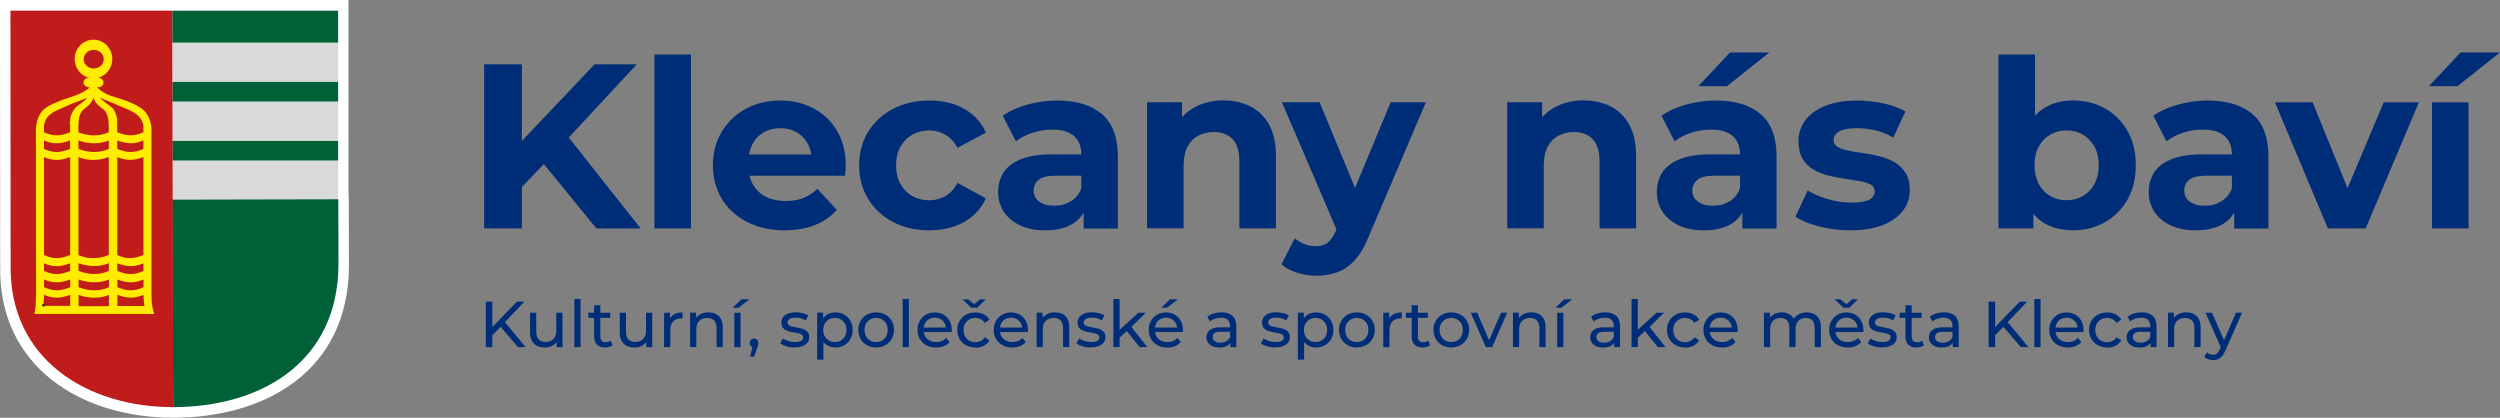
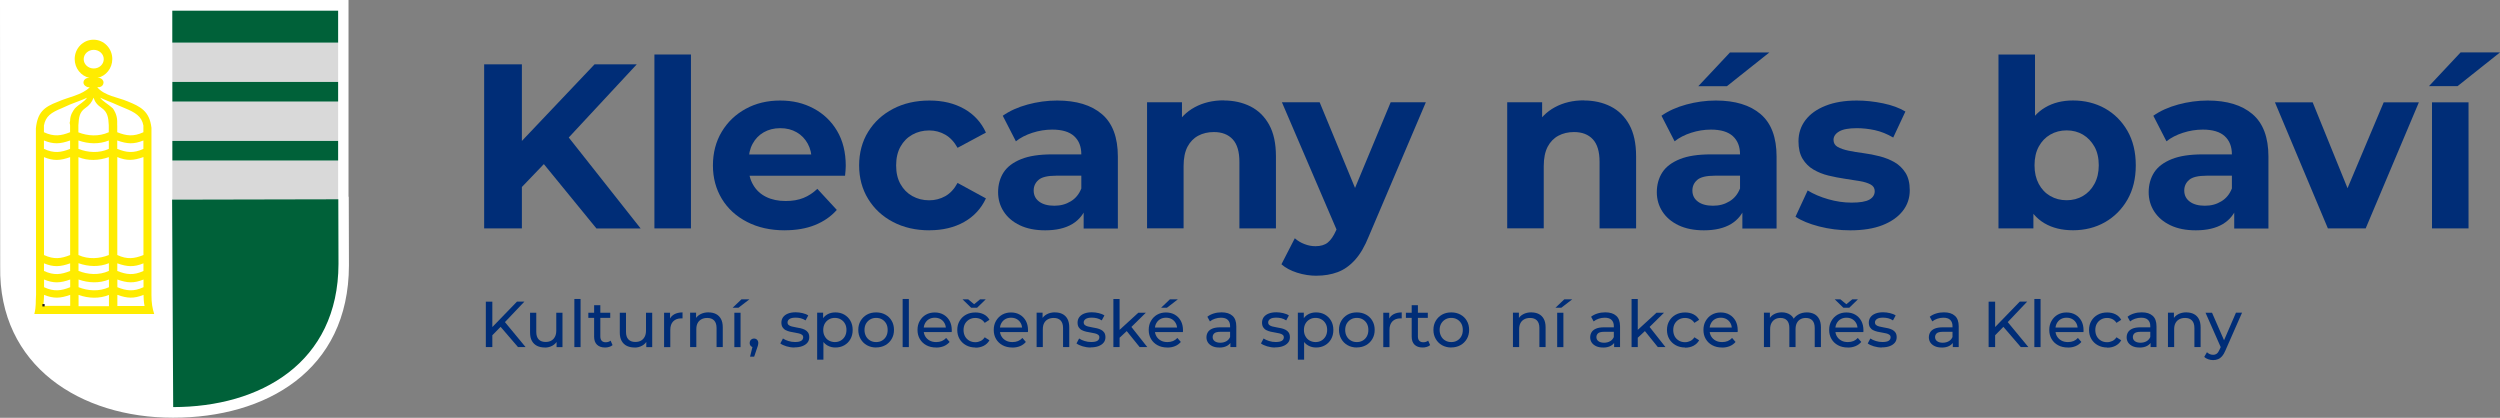
<svg xmlns="http://www.w3.org/2000/svg" id="obsah" viewBox="0 0 418.77 69.98">
  <rect x="0" y="0" width="418.77" height="69.98" fill="#808080" stroke="none" />
  <defs>
    <style>
      .cls-1, .cls-2, .cls-3, .cls-4, .cls-5, .cls-6, .cls-7 {
        stroke-width: 0px;
      }

      .cls-1, .cls-7 {
        fill: #006139;
      }

      .cls-2 {
        fill: #002d77;
      }

      .cls-3 {
        fill: #c01c1c;
      }

      .cls-3, .cls-5, .cls-7 {
        fill-rule: evenodd;
      }

      .cls-4 {
        fill: #fff;
      }

      .cls-5 {
        fill: #ffec00;
      }

      .cls-6 {
        fill: #d9d9d9;
      }

      .cls-8 {
        fill: none;
        stroke: #1d1d1b;
        stroke-miterlimit: 22.93;
        stroke-width: .22px;
      }
    </style>
  </defs>
  <g>
    <path class="cls-4" d="m58.42,32.96h-.04s0-27.91,0-27.91h0V0h-29.55S0,0,0,0c-.02,6.39.05,38.24.03,44.63-.29,16.7,13.49,25.35,28.97,25.34v-.02s0,.02,0,.02c15.47,0,29.41-7.82,29.45-25.5-.02-6.39-.01-5.13-.03-11.52Z" />
    <g>
      <rect class="cls-6" x="28.87" y="7.14" width="27.77" height="6.57" />
      <rect class="cls-6" x="28.87" y="17.01" width="27.77" height="6.57" />
      <rect class="cls-6" x="28.87" y="26.89" width="27.77" height="6.57" />
      <rect class="cls-1" x="28.86" y="1.79" width="27.78" height="5.35" />
      <rect class="cls-1" x="28.87" y="13.72" width="27.77" height="3.29" />
      <rect class="cls-1" x="28.87" y="23.6" width="27.77" height="3.29" />
      <path class="cls-7" d="m28.83,33.44l27.84-.06c.02,6.01.01,4.82.03,10.83-.04,16.62-13.14,23.98-27.69,23.98l-.18-34.75Z" />
-       <path class="cls-3" d="m28.86,1.79H1.75c-.02,6.02.05,36.57.03,42.58-.27,15.7,12.69,23.83,27.23,23.83l-.16-66.41Z" />
      <path class="cls-5" d="m15.67,16.36c.24.73.57,1.19,1.44,1.79.86.62,1.06,1.48,1.11,2.81v1.19c-1.67.77-3.54.63-5.09.02v-1.19c.07-1.4.23-2.2,1.1-2.83.79-.54,1.16-1.04,1.44-1.78m3.97,4.63v1.15c1.54.61,2.71.77,4.38,0v-1.13c-.28-1.54-1.38-2.2-3.15-2.92l-1.23-.52c-.91-.43-1.96-.79-2.87-1.22.48.65,1.36,1.09,2.13,1.79.17.22.73,1.08.73,2.16,0,.75,0,.09,0,.68Zm-7.9.01v1.14c-1.54.61-2.71.77-4.38,0v-1.13c.28-1.54,1.2-2.17,2.97-2.89l1.41-.63c.93-.38,1.92-.7,2.84-1.13-.48.71-1.26,1.02-2.02,1.77-.32.44-.82,1.09-.82,2.12-.17.81-.03.02,0,.74Zm0,2.52v1.41c-1.54.61-2.71.77-4.38,0v-1.41c1.61.66,2.71.59,4.38,0Zm7.9,0v1.41c1.54.61,2.71.77,4.38,0v-1.41c-1.61.66-2.71.59-4.38,0Zm-6.5,0v1.41c1.54.61,3.42.77,5.09,0v-1.41c-1.61.66-3.41.59-5.09,0Zm10.89,2.79v16.4c-1.54.61-2.71.77-4.38,0v-16.41c1.61.66,2.71.59,4.38,0Zm-5.8,0v16.4c-1.54.61-3.42.77-5.09,0v-16.4c1.61.66,3.42.59,5.09,0Zm-6.48,0v16.4c-1.54.61-2.71.77-4.38,0v-16.4c1.61.66,2.71.59,4.38,0Zm0,17.78v1.29c-1.54.61-2.71.77-4.38,0v-1.28c1.61.66,2.71.59,4.38,0Zm7.9,0v1.29c1.54.61,2.71.77,4.38,0v-1.28c-1.61.66-2.71.59-4.38,0Zm-6.5,0v1.28c1.54.61,3.42.77,5.09,0v-1.29c-1.61.66-3.42.59-5.09,0Zm-1.39,2.72v1.29c-1.54.61-2.71.77-4.38,0v-1.29c1.61.66,2.71.6,4.38,0Zm-4.53,4.42h4.53v-1.85c-1.67.59-2.77.66-4.38,0,0,0-.02,1.12-.15,1.85Zm12.43-4.42v1.29c1.54.61,2.71.77,4.38,0v-1.29c-1.61.66-2.71.59-4.38,0Zm-6.5,0v1.29c1.54.61,3.42.77,5.09,0v-1.29c-1.61.66-3.42.59-5.09,0Zm6.5,4.44h4.55c-.13-.63-.17-1.63-.17-1.87-1.61.66-2.71.59-4.38,0,0,.02,0,1.39,0,1.87Zm-1.41.03h-5.09c0-1.4,0-.51,0-1.89,1.67.59,3.48.66,5.09,0,0,0,0,1.89,0,1.89Zm-2.55-42.94c.93,0,1.68.7,1.68,1.56s-.75,1.56-1.68,1.56-1.68-.7-1.68-1.56.75-1.56,1.68-1.56ZM5.76,52.6h20.07c-.31-1-.46-1.8-.46-3.18v-28.01c-.33-2.82-1.85-3.56-4.02-4.44-1.54-.66-3.85-.91-5.06-2.36.14,0,.28-.01.41-.02h0,0c.37-.08.64-.39.64-.76s-.3-.7-.67-.78h-.33c1.41-.32,2.47-1.61,2.47-3.16,0-1.79-1.41-3.24-3.15-3.24s-3.15,1.45-3.15,3.24c0,1.55,1.06,2.84,2.47,3.16h-.16c-.46,0-.84.35-.84.78s.5.77.84.78c.07,0,.14,0,.21,0-1.23,1.3-3.7,1.68-5.38,2.45-2.28.87-3.36,1.75-3.64,4.44l.03,27.86c-.1,1.25.05,1.87-.29,3.24Z" />
      <rect class="cls-8" x="7.21" y="51.04" width=".16" height=".18" />
    </g>
  </g>
  <g>
    <path class="cls-2" d="m81.1,38.26V10.78h6.32v27.48h-6.32Zm5.69-6.28l-.35-7.34,13.15-13.86h7.07l-11.86,12.76-3.53,3.77-4.48,4.67Zm13.11,6.28l-9.78-11.97,4.16-4.51,13.03,16.49h-7.42Z" />
    <path class="cls-2" d="m109.62,38.26V9.13h6.12v29.13h-6.12Z" />
    <path class="cls-2" d="m131.47,38.58c-2.41,0-4.52-.47-6.34-1.41-1.82-.94-3.23-2.23-4.22-3.87-.99-1.64-1.49-3.5-1.49-5.59s.49-4,1.47-5.63c.98-1.64,2.32-2.92,4.02-3.85,1.7-.93,3.62-1.39,5.77-1.39s3.93.44,5.59,1.32c1.66.88,2.98,2.13,3.95,3.77.97,1.64,1.45,3.59,1.45,5.87,0,.24-.01.5-.04.8-.03.3-.05.58-.08.84h-17.16v-3.57h13.94l-2.36,1.06c0-1.1-.22-2.05-.67-2.87-.45-.81-1.06-1.45-1.85-1.9-.79-.46-1.7-.69-2.75-.69s-1.97.23-2.77.69c-.8.46-1.42,1.1-1.86,1.92-.45.82-.67,1.8-.67,2.92v.94c0,1.15.25,2.17.77,3.04.51.88,1.23,1.54,2.16,2,.93.46,2.02.69,3.28.69,1.13,0,2.11-.17,2.96-.51.85-.34,1.63-.85,2.34-1.53l3.26,3.53c-.97,1.1-2.19,1.94-3.65,2.53-1.47.59-3.15.88-5.06.88Z" />
    <path class="cls-2" d="m155.69,38.58c-2.28,0-4.31-.46-6.09-1.39-1.78-.93-3.17-2.22-4.18-3.87-1.01-1.65-1.51-3.52-1.51-5.61s.5-4,1.51-5.63c1.01-1.64,2.4-2.92,4.18-3.85,1.78-.93,3.81-1.39,6.09-1.39s4.16.47,5.81,1.39c1.65.93,2.87,2.26,3.65,3.98l-4.75,2.55c-.55-.99-1.24-1.73-2.06-2.2-.82-.47-1.72-.71-2.69-.71-1.05,0-1.99.24-2.83.71-.84.47-1.5,1.14-1.98,2-.48.86-.73,1.91-.73,3.14s.24,2.28.73,3.14c.48.86,1.14,1.53,1.98,2,.84.47,1.78.71,2.83.71.97,0,1.86-.23,2.69-.69.82-.46,1.51-1.2,2.06-2.22l4.75,2.59c-.79,1.7-2,3.02-3.65,3.95-1.65.93-3.59,1.39-5.81,1.39Z" />
    <path class="cls-2" d="m175.08,38.58c-1.65,0-3.06-.28-4.24-.84-1.18-.56-2.08-1.33-2.71-2.3-.63-.97-.94-2.05-.94-3.26s.31-2.36.92-3.3c.61-.94,1.59-1.68,2.93-2.22,1.33-.54,3.07-.8,5.22-.8h5.61v3.57h-4.95c-1.44,0-2.43.24-2.96.71-.54.47-.81,1.06-.81,1.77,0,.79.31,1.41.92,1.86.61.46,1.46.69,2.53.69s1.94-.24,2.75-.73c.81-.48,1.4-1.2,1.77-2.14l.94,2.83c-.45,1.36-1.26,2.39-2.43,3.1-1.18.71-2.7,1.06-4.55,1.06Zm6.44-.31v-4.12l-.39-.9v-7.38c0-1.31-.4-2.33-1.2-3.06-.8-.73-2.02-1.1-3.67-1.1-1.13,0-2.23.18-3.32.53-1.09.35-2.01.83-2.77,1.43l-2.2-4.28c1.15-.81,2.54-1.44,4.16-1.88,1.62-.44,3.27-.67,4.95-.67,3.22,0,5.72.76,7.5,2.28,1.78,1.52,2.67,3.89,2.67,7.11v12.05h-5.73Z" />
    <path class="cls-2" d="m204.97,16.83c1.67,0,3.17.33,4.5,1,1.32.67,2.36,1.69,3.12,3.06.76,1.37,1.14,3.13,1.14,5.28v12.09h-6.12v-11.15c0-1.7-.37-2.96-1.12-3.77-.75-.81-1.8-1.22-3.16-1.22-.97,0-1.84.2-2.61.61-.77.41-1.37,1.03-1.81,1.86-.43.84-.65,1.91-.65,3.22v10.44h-6.12v-21.12h5.85v5.85l-1.1-1.77c.76-1.41,1.85-2.5,3.26-3.26,1.41-.76,3.02-1.14,4.83-1.14Z" />
    <path class="cls-2" d="m220.54,46.19c-1.1,0-2.19-.17-3.26-.51-1.07-.34-1.95-.81-2.63-1.41l2.24-4.36c.47.42,1.01.75,1.63.98.61.24,1.22.35,1.83.35.86,0,1.55-.2,2.06-.61.51-.41.97-1.08,1.39-2.02l1.1-2.59.47-.67,7.58-18.22h5.89l-9.54,22.42c-.68,1.7-1.46,3.04-2.34,4-.88.97-1.85,1.65-2.91,2.04s-2.23.59-3.51.59Zm3.61-7.11l-9.42-21.95h6.32l7.3,17.67-4.2,4.28Z" />
    <path class="cls-2" d="m265.3,16.83c1.67,0,3.17.33,4.5,1,1.32.67,2.36,1.69,3.12,3.06.76,1.37,1.14,3.13,1.14,5.28v12.09h-6.12v-11.15c0-1.7-.37-2.96-1.12-3.77-.75-.81-1.8-1.22-3.16-1.22-.97,0-1.84.2-2.61.61-.77.41-1.37,1.03-1.81,1.86-.43.84-.65,1.91-.65,3.22v10.44h-6.12v-21.12h5.85v5.85l-1.1-1.77c.76-1.41,1.85-2.5,3.26-3.26,1.41-.76,3.02-1.14,4.83-1.14Z" />
    <path class="cls-2" d="m285.42,38.58c-1.65,0-3.06-.28-4.24-.84-1.18-.56-2.08-1.33-2.71-2.3-.63-.97-.94-2.05-.94-3.26s.31-2.36.92-3.3c.61-.94,1.59-1.68,2.93-2.22,1.33-.54,3.07-.8,5.22-.8h5.61v3.57h-4.95c-1.44,0-2.43.24-2.96.71-.54.47-.81,1.06-.81,1.77,0,.79.31,1.41.92,1.86.61.46,1.46.69,2.53.69s1.94-.24,2.75-.73c.81-.48,1.4-1.2,1.77-2.14l.94,2.83c-.45,1.36-1.26,2.39-2.43,3.1-1.18.71-2.7,1.06-4.55,1.06Zm6.44-.31v-4.12l-.39-.9v-7.38c0-1.31-.4-2.33-1.2-3.06-.8-.73-2.02-1.1-3.67-1.1-1.13,0-2.23.18-3.32.53-1.09.35-2.01.83-2.77,1.43l-2.2-4.28c1.15-.81,2.54-1.44,4.16-1.88,1.62-.44,3.27-.67,4.95-.67,3.22,0,5.72.76,7.5,2.28,1.78,1.52,2.67,3.89,2.67,7.11v12.05h-5.73Zm-7.38-23.83l5.3-5.65h6.6l-7.11,5.65h-4.79Z" />
    <path class="cls-2" d="m309.91,38.58c-1.81,0-3.54-.22-5.2-.65-1.66-.43-2.98-.97-3.95-1.63l2.04-4.4c.97.6,2.11,1.09,3.44,1.47,1.32.38,2.62.57,3.91.57,1.41,0,2.41-.17,3-.51.59-.34.88-.81.88-1.41,0-.5-.23-.87-.69-1.12-.46-.25-1.07-.44-1.83-.57-.76-.13-1.59-.26-2.49-.39-.9-.13-1.81-.31-2.73-.53-.92-.22-1.75-.56-2.51-1-.76-.44-1.37-1.05-1.83-1.81-.46-.76-.69-1.74-.69-2.94,0-1.33.39-2.51,1.16-3.53s1.89-1.83,3.36-2.41c1.47-.59,3.22-.88,5.26-.88,1.44,0,2.91.16,4.4.47,1.49.31,2.73.77,3.73,1.37l-2.04,4.36c-1.02-.6-2.05-1.01-3.08-1.24-1.03-.22-2.04-.33-3-.33-1.36,0-2.36.18-2.98.55-.63.37-.94.84-.94,1.41,0,.52.23.92.69,1.18.46.26,1.07.47,1.83.63.76.16,1.59.29,2.49.41.9.12,1.81.29,2.73.53.92.24,1.75.57,2.49,1,.75.43,1.35,1.02,1.83,1.77.47.75.71,1.72.71,2.92,0,1.31-.39,2.47-1.18,3.47-.79,1.01-1.92,1.8-3.4,2.38-1.48.58-3.28.86-5.4.86Z" />
    <path class="cls-2" d="m334.76,38.26V9.13h6.12v12.29l-.39,6.24.12,6.28v4.32h-5.85Zm12.48.31c-1.86,0-3.45-.39-4.79-1.18s-2.36-1.98-3.06-3.59c-.71-1.61-1.06-3.64-1.06-6.1s.37-4.53,1.12-6.12c.75-1.6,1.79-2.79,3.12-3.57,1.33-.79,2.89-1.18,4.67-1.18,1.99,0,3.78.45,5.36,1.33,1.58.89,2.84,2.15,3.77,3.77.93,1.62,1.39,3.55,1.39,5.77s-.47,4.11-1.39,5.73c-.93,1.62-2.19,2.89-3.77,3.79-1.58.9-3.37,1.35-5.36,1.35Zm-1.06-5.03c1.02,0,1.93-.24,2.73-.71.8-.47,1.44-1.14,1.92-2.02.48-.88.73-1.92.73-3.12s-.24-2.28-.73-3.14-1.13-1.53-1.92-2c-.8-.47-1.71-.71-2.73-.71s-1.94.24-2.75.71c-.81.47-1.45,1.14-1.92,2-.47.86-.71,1.91-.71,3.14s.24,2.24.71,3.12c.47.88,1.11,1.55,1.92,2.02.81.47,1.73.71,2.75.71Z" />
    <path class="cls-2" d="m367.81,38.58c-1.65,0-3.06-.28-4.24-.84-1.18-.56-2.08-1.33-2.71-2.3-.63-.97-.94-2.05-.94-3.26s.31-2.36.92-3.3c.61-.94,1.59-1.68,2.93-2.22,1.33-.54,3.07-.8,5.22-.8h5.61v3.57h-4.95c-1.44,0-2.43.24-2.96.71-.54.47-.81,1.06-.81,1.77,0,.79.31,1.41.92,1.86.61.46,1.46.69,2.53.69s1.94-.24,2.75-.73c.81-.48,1.4-1.2,1.77-2.14l.94,2.83c-.45,1.36-1.26,2.39-2.43,3.1-1.18.71-2.7,1.06-4.55,1.06Zm6.44-.31v-4.12l-.39-.9v-7.38c0-1.31-.4-2.33-1.2-3.06-.8-.73-2.02-1.1-3.67-1.1-1.13,0-2.23.18-3.32.53-1.09.35-2.01.83-2.77,1.43l-2.2-4.28c1.15-.81,2.54-1.44,4.16-1.88,1.62-.44,3.27-.67,4.95-.67,3.22,0,5.72.76,7.5,2.28,1.78,1.52,2.67,3.89,2.67,7.11v12.05h-5.73Z" />
    <path class="cls-2" d="m389.94,38.26l-8.87-21.12h6.32l7.38,18.18h-3.14l7.66-18.18h5.89l-8.91,21.12h-6.32Z" />
    <path class="cls-2" d="m406.87,14.43l5.3-5.65h6.6l-7.11,5.65h-4.79Zm.51,23.83v-21.12h6.12v21.12h-6.12Z" />
  </g>
  <g>
    <path class="cls-2" d="m81.38,58.14v-7.61h1.09v7.61h-1.09Zm.96-1.84l-.05-1.33,4.31-4.45h1.24l-3.34,3.52-.61.67-1.55,1.58Zm4.43,1.84l-3.12-3.63.73-.8,3.66,4.43h-1.27Z" />
    <path class="cls-2" d="m91.27,58.21c-.49,0-.93-.09-1.3-.27-.37-.18-.66-.46-.87-.83-.21-.37-.31-.84-.31-1.41v-3.31h1.04v3.2c0,.57.14.99.41,1.27.27.28.65.42,1.15.42.36,0,.68-.07.95-.22.27-.15.47-.37.62-.65.15-.29.22-.63.22-1.04v-2.98h1.04v5.76h-.99v-1.55l.16.41c-.19.38-.47.68-.85.89-.38.21-.8.32-1.27.32Z" />
    <path class="cls-2" d="m96.21,58.14v-8.06h1.04v8.06h-1.04Z" />
    <path class="cls-2" d="m98.55,53.24v-.86h3.67v.86h-3.67Zm2.8,4.97c-.58,0-1.03-.16-1.35-.47s-.48-.76-.48-1.34v-5.28h1.04v5.24c0,.31.08.55.23.72.16.17.38.25.67.25.33,0,.6-.09.82-.27l.33.75c-.16.14-.35.24-.57.3-.22.07-.45.1-.69.1Z" />
    <path class="cls-2" d="m106.3,58.21c-.49,0-.93-.09-1.3-.27-.37-.18-.66-.46-.87-.83-.21-.37-.31-.84-.31-1.41v-3.31h1.04v3.2c0,.57.14.99.41,1.27.27.28.65.42,1.15.42.36,0,.68-.07.95-.22.27-.15.47-.37.62-.65.15-.29.22-.63.22-1.04v-2.98h1.04v5.76h-.99v-1.55l.16.41c-.19.38-.47.68-.85.89-.38.21-.8.32-1.27.32Z" />
    <path class="cls-2" d="m111.24,58.14v-5.76h1v1.57l-.1-.39c.16-.4.43-.7.8-.91.38-.21.84-.32,1.39-.32v1.01s-.08-.01-.12-.01h-.11c-.56,0-1,.17-1.33.5s-.49.82-.49,1.45v2.87h-1.04Z" />
    <path class="cls-2" d="m118.69,52.33c.47,0,.89.09,1.24.27.36.18.64.46.84.83.2.37.3.84.3,1.4v3.31h-1.04v-3.2c0-.56-.14-.98-.41-1.26-.27-.28-.65-.42-1.15-.42-.37,0-.69.07-.97.22-.28.15-.49.36-.64.64-.15.28-.22.63-.22,1.05v2.97h-1.04v-5.76h1v1.55l-.16-.41c.19-.38.48-.67.87-.88s.85-.32,1.37-.32Z" />
    <path class="cls-2" d="m122.72,51.55l1.48-1.41h1.33l-1.83,1.41h-.98Zm.29,6.6v-5.76h1.04v5.76h-1.04Z" />
    <path class="cls-2" d="m125.64,59.75l.54-2.2.14.63c-.21,0-.39-.07-.53-.2-.14-.13-.21-.31-.21-.53s.07-.39.21-.53c.14-.14.31-.21.52-.21s.38.07.51.21c.13.14.2.32.2.53,0,.07,0,.14-.02.21s-.03.15-.05.24-.06.2-.11.33l-.51,1.51h-.68Z" />
    <path class="cls-2" d="m133.09,58.21c-.48,0-.93-.07-1.36-.2s-.77-.29-1.02-.48l.44-.83c.25.17.55.31.91.42.36.12.73.17,1.11.17.49,0,.83-.07,1.05-.21.21-.14.32-.33.32-.58,0-.18-.06-.32-.2-.42-.13-.1-.3-.18-.52-.23-.21-.05-.45-.1-.71-.14s-.52-.09-.78-.15c-.26-.06-.5-.15-.72-.26-.22-.11-.39-.27-.52-.47s-.2-.47-.2-.8.1-.65.29-.91c.2-.26.47-.46.83-.6.36-.14.78-.21,1.28-.21.38,0,.76.05,1.15.14.39.09.7.22.95.39l-.45.83c-.26-.17-.53-.29-.81-.36-.28-.07-.57-.1-.85-.1-.46,0-.8.07-1.02.22s-.34.34-.34.57c0,.2.07.35.2.45.13.11.31.19.52.24.21.06.45.11.71.15s.52.09.78.15.5.15.71.26c.21.11.39.26.52.46s.2.46.2.78c0,.35-.1.65-.3.9-.2.25-.49.45-.86.59s-.81.21-1.33.21Z" />
    <path class="cls-2" d="m136.88,60.25v-7.87h1v1.55l-.06,1.34.11,1.34v3.64h-1.04Zm3.05-2.04c-.48,0-.91-.11-1.31-.33-.4-.22-.71-.55-.95-.98-.24-.43-.35-.98-.35-1.63s.11-1.2.34-1.63c.23-.43.54-.76.93-.98s.84-.33,1.33-.33c.57,0,1.06.12,1.5.37.43.25.78.59,1.03,1.03.25.44.38.95.38,1.54s-.13,1.1-.38,1.54c-.25.44-.6.79-1.03,1.03-.44.25-.93.37-1.5.37Zm-.09-.91c.37,0,.7-.08.99-.25s.52-.4.7-.71c.17-.31.26-.66.26-1.07s-.08-.77-.26-1.07c-.17-.3-.4-.53-.7-.7-.29-.17-.62-.25-.99-.25s-.69.08-.98.25c-.29.17-.53.4-.7.7-.17.3-.26.66-.26,1.07s.08.76.26,1.07c.17.31.4.55.7.71s.62.25.98.25Z" />
    <path class="cls-2" d="m146.76,58.21c-.58,0-1.09-.13-1.54-.38-.45-.25-.8-.6-1.06-1.05s-.39-.95-.39-1.52.13-1.08.39-1.52.62-.79,1.06-1.04c.45-.25.96-.37,1.54-.37s1.08.12,1.54.37c.45.25.81.59,1.06,1.03.26.44.39.95.39,1.53s-.13,1.08-.39,1.52c-.26.44-.61.79-1.06,1.04-.45.25-.97.38-1.54.38Zm0-.91c.37,0,.7-.08.99-.25s.52-.4.69-.71c.17-.31.25-.66.25-1.07s-.08-.77-.25-1.07c-.17-.3-.4-.53-.69-.7-.29-.17-.62-.25-.99-.25s-.7.08-.99.25c-.29.17-.52.4-.7.7-.17.3-.26.66-.26,1.07s.09.76.26,1.07c.17.31.41.55.7.71.29.17.62.25.99.25Z" />
    <path class="cls-2" d="m151.2,58.14v-8.06h1.04v8.06h-1.04Z" />
    <path class="cls-2" d="m156.79,58.21c-.62,0-1.16-.13-1.62-.38-.47-.25-.83-.6-1.09-1.04-.26-.44-.39-.95-.39-1.52s.12-1.08.38-1.52.59-.79,1.03-1.04c.44-.25.93-.37,1.48-.37s1.05.12,1.48.37c.43.25.76.59,1.01,1.04.24.45.36.97.36,1.56,0,.04,0,.09,0,.15,0,.06,0,.11-.02.16h-4.9v-.75h4.36l-.42.26c0-.37-.07-.7-.23-.99-.16-.29-.38-.52-.66-.68-.28-.16-.6-.24-.97-.24s-.69.08-.97.24c-.28.16-.5.39-.66.68-.16.29-.24.63-.24,1.01v.17c0,.38.09.73.27,1.03.18.3.43.53.74.7s.68.25,1.1.25c.34,0,.65-.06.93-.17.28-.12.52-.29.73-.52l.58.67c-.26.3-.58.54-.97.7s-.82.24-1.3.24Z" />
    <path class="cls-2" d="m163.39,58.21c-.59,0-1.11-.13-1.57-.38-.46-.25-.82-.6-1.08-1.04-.26-.44-.39-.95-.39-1.52s.13-1.08.39-1.52.62-.79,1.08-1.04c.46-.25.98-.37,1.57-.37.52,0,.99.1,1.4.31.41.21.73.51.95.92l-.79.51c-.19-.28-.42-.49-.69-.62-.27-.13-.56-.2-.88-.2-.38,0-.71.08-1.01.25-.3.17-.53.4-.71.7-.17.3-.26.66-.26,1.07s.09.77.26,1.08c.17.3.41.54.71.71.3.17.63.25,1.01.25.31,0,.6-.07.88-.2.27-.13.5-.34.69-.62l.79.5c-.22.4-.54.7-.95.92-.41.21-.87.32-1.4.32Zm-.71-6.66l-1.45-1.41h.95l1.43,1.18h-.87l1.43-1.18h.95l-1.45,1.41h-1Z" />
    <path class="cls-2" d="m169.56,58.21c-.62,0-1.16-.13-1.62-.38-.47-.25-.83-.6-1.09-1.04-.26-.44-.39-.95-.39-1.52s.12-1.08.38-1.52.59-.79,1.03-1.04c.44-.25.93-.37,1.48-.37s1.05.12,1.48.37c.43.25.76.59,1.01,1.04.24.45.36.97.36,1.56,0,.04,0,.09,0,.15,0,.06,0,.11-.02.16h-4.9v-.75h4.36l-.42.26c0-.37-.07-.7-.23-.99-.16-.29-.38-.52-.66-.68-.28-.16-.6-.24-.97-.24s-.69.08-.97.24c-.28.16-.5.39-.66.68-.16.29-.24.63-.24,1.01v.17c0,.38.09.73.27,1.03.18.3.43.53.74.7s.68.25,1.1.25c.34,0,.65-.06.93-.17.28-.12.52-.29.73-.52l.58.67c-.26.3-.58.54-.97.7s-.82.24-1.3.24Z" />
    <path class="cls-2" d="m176.73,52.33c.47,0,.89.09,1.24.27.36.18.64.46.84.83.2.37.3.84.3,1.4v3.31h-1.04v-3.2c0-.56-.14-.98-.41-1.26-.27-.28-.65-.42-1.15-.42-.37,0-.69.07-.97.22-.28.15-.49.36-.64.64-.15.28-.22.63-.22,1.05v2.97h-1.04v-5.76h1v1.55l-.16-.41c.19-.38.48-.67.87-.88s.85-.32,1.37-.32Z" />
    <path class="cls-2" d="m182.7,58.21c-.48,0-.93-.07-1.36-.2s-.77-.29-1.02-.48l.44-.83c.25.17.55.31.91.42.36.12.73.17,1.11.17.49,0,.83-.07,1.05-.21.21-.14.32-.33.32-.58,0-.18-.06-.32-.2-.42-.13-.1-.3-.18-.52-.23-.21-.05-.45-.1-.71-.14s-.52-.09-.78-.15c-.26-.06-.5-.15-.72-.26-.22-.11-.39-.27-.52-.47s-.2-.47-.2-.8.1-.65.29-.91c.2-.26.47-.46.83-.6.36-.14.78-.21,1.28-.21.38,0,.76.05,1.15.14.39.09.7.22.95.39l-.45.83c-.26-.17-.53-.29-.81-.36-.28-.07-.57-.1-.85-.1-.46,0-.8.07-1.02.22s-.34.34-.34.57c0,.2.07.35.2.45.13.11.31.19.52.24.21.06.45.11.71.15s.52.09.78.15.5.15.71.26c.21.11.39.26.52.46s.2.46.2.78c0,.35-.1.65-.3.9-.2.25-.49.45-.86.59s-.81.21-1.33.21Z" />
    <path class="cls-2" d="m186.5,58.14v-8.06h1.04v8.06h-1.04Zm.85-1.39l.02-1.34,3.31-3.03h1.26l-2.54,2.5-.56.48-1.49,1.39Zm3.55,1.39l-2.26-2.8.67-.84,2.87,3.64h-1.28Z" />
    <path class="cls-2" d="m195.52,58.21c-.62,0-1.16-.13-1.62-.38-.47-.25-.83-.6-1.09-1.04-.26-.44-.39-.95-.39-1.52s.12-1.08.38-1.52.59-.79,1.03-1.04c.44-.25.93-.37,1.48-.37s1.05.12,1.48.37c.43.25.76.59,1.01,1.04.24.45.36.97.36,1.56,0,.04,0,.09,0,.15,0,.06,0,.11-.02.16h-4.9v-.75h4.36l-.42.26c0-.37-.07-.7-.23-.99-.16-.29-.38-.52-.66-.68-.28-.16-.6-.24-.97-.24s-.69.08-.97.24c-.28.16-.5.39-.66.68-.16.29-.24.63-.24,1.01v.17c0,.38.09.73.27,1.03.18.3.43.53.74.7s.68.25,1.1.25c.34,0,.65-.06.93-.17.28-.12.52-.29.73-.52l.58.67c-.26.3-.58.54-.97.7s-.82.24-1.3.24Zm-1.03-6.66l1.48-1.41h1.33l-1.83,1.41h-.98Z" />
    <path class="cls-2" d="m204.21,58.21c-.43,0-.8-.07-1.12-.22-.32-.15-.57-.35-.74-.6-.17-.26-.26-.55-.26-.87s.07-.59.22-.85c.15-.25.39-.46.73-.61.34-.15.79-.23,1.36-.23h1.83v.75h-1.78c-.52,0-.87.09-1.05.26-.18.17-.27.38-.27.63,0,.28.11.51.34.68s.54.26.94.26.73-.09,1.03-.26c.29-.17.51-.43.64-.76l.21.72c-.14.34-.38.61-.73.81s-.79.3-1.31.3Zm1.89-.07v-1.22l-.05-.23v-2.08c0-.44-.13-.78-.39-1.03s-.64-.36-1.16-.36c-.34,0-.67.06-1,.17s-.6.26-.83.45l-.43-.78c.3-.24.65-.42,1.07-.55s.85-.19,1.31-.19c.79,0,1.4.19,1.83.58.43.38.64.97.64,1.76v3.48h-.99Z" />
    <path class="cls-2" d="m213.6,58.21c-.48,0-.93-.07-1.36-.2s-.77-.29-1.02-.48l.44-.83c.25.17.55.31.91.42.36.12.73.17,1.11.17.49,0,.83-.07,1.05-.21.21-.14.32-.33.32-.58,0-.18-.06-.32-.2-.42-.13-.1-.3-.18-.52-.23-.21-.05-.45-.1-.71-.14s-.52-.09-.78-.15c-.26-.06-.5-.15-.72-.26-.22-.11-.39-.27-.52-.47s-.2-.47-.2-.8.1-.65.29-.91c.2-.26.47-.46.83-.6.36-.14.78-.21,1.28-.21.38,0,.76.05,1.15.14.39.09.7.22.95.39l-.45.83c-.26-.17-.53-.29-.81-.36-.28-.07-.57-.1-.85-.1-.46,0-.8.07-1.02.22s-.34.34-.34.57c0,.2.07.35.2.45.13.11.31.19.52.24.21.06.45.11.71.15s.52.09.78.15.5.15.71.26c.21.11.39.26.52.46s.2.46.2.78c0,.35-.1.65-.3.9-.2.25-.49.45-.86.59s-.81.21-1.33.21Z" />
    <path class="cls-2" d="m217.4,60.25v-7.87h1v1.55l-.06,1.34.11,1.34v3.64h-1.04Zm3.05-2.04c-.48,0-.91-.11-1.31-.33-.4-.22-.71-.55-.95-.98-.24-.43-.35-.98-.35-1.63s.11-1.2.34-1.63c.23-.43.54-.76.93-.98s.84-.33,1.33-.33c.57,0,1.06.12,1.5.37.43.25.78.59,1.03,1.03.25.44.38.95.38,1.54s-.13,1.1-.38,1.54c-.25.44-.6.79-1.03,1.03-.44.25-.93.37-1.5.37Zm-.09-.91c.37,0,.7-.08.99-.25s.52-.4.7-.71c.17-.31.26-.66.26-1.07s-.08-.77-.26-1.07c-.17-.3-.4-.53-.7-.7-.29-.17-.62-.25-.99-.25s-.69.08-.98.25c-.29.17-.53.4-.7.7-.17.3-.26.66-.26,1.07s.08.76.26,1.07c.17.31.4.55.7.71s.62.25.98.25Z" />
    <path class="cls-2" d="m227.28,58.21c-.58,0-1.09-.13-1.54-.38-.45-.25-.8-.6-1.06-1.05s-.39-.95-.39-1.52.13-1.08.39-1.52.62-.79,1.06-1.04c.45-.25.96-.37,1.54-.37s1.08.12,1.54.37c.45.25.81.59,1.06,1.03.26.44.39.95.39,1.53s-.13,1.08-.39,1.52c-.26.44-.61.79-1.06,1.04-.45.25-.97.38-1.54.38Zm0-.91c.37,0,.7-.08.99-.25s.52-.4.69-.71c.17-.31.25-.66.25-1.07s-.08-.77-.25-1.07c-.17-.3-.4-.53-.69-.7-.29-.17-.62-.25-.99-.25s-.7.08-.99.25c-.29.17-.52.4-.7.7-.17.3-.26.66-.26,1.07s.09.76.26,1.07c.17.31.41.55.7.71.29.17.62.25.99.25Z" />
    <path class="cls-2" d="m231.71,58.14v-5.76h1v1.57l-.1-.39c.16-.4.43-.7.8-.91.38-.21.84-.32,1.39-.32v1.01s-.08-.01-.12-.01h-.11c-.56,0-1,.17-1.33.5s-.49.82-.49,1.45v2.87h-1.04Z" />
    <path class="cls-2" d="m235.5,53.24v-.86h3.67v.86h-3.67Zm2.8,4.97c-.58,0-1.03-.16-1.35-.47s-.48-.76-.48-1.34v-5.28h1.04v5.24c0,.31.08.55.23.72.16.17.38.25.67.25.33,0,.6-.09.82-.27l.33.75c-.16.14-.35.24-.57.3-.22.07-.45.1-.69.1Z" />
    <path class="cls-2" d="m243.1,58.21c-.58,0-1.09-.13-1.54-.38-.45-.25-.8-.6-1.06-1.05s-.39-.95-.39-1.52.13-1.08.39-1.52.62-.79,1.06-1.04c.45-.25.96-.37,1.54-.37s1.08.12,1.54.37c.45.25.81.59,1.06,1.03.26.44.39.95.39,1.53s-.13,1.08-.39,1.52c-.26.44-.61.79-1.06,1.04-.45.25-.97.38-1.54.38Zm0-.91c.37,0,.7-.08.99-.25s.52-.4.69-.71c.17-.31.25-.66.25-1.07s-.08-.77-.25-1.07c-.17-.3-.4-.53-.69-.7-.29-.17-.62-.25-.99-.25s-.7.08-.99.25c-.29.17-.52.4-.7.7-.17.3-.26.66-.26,1.07s.09.76.26,1.07c.17.31.41.55.7.71.29.17.62.25.99.25Z" />
-     <path class="cls-2" d="m248.88,58.14l-2.52-5.76h1.09l2.24,5.22h-.52l2.28-5.22h1.02l-2.52,5.76h-1.07Z" />
    <path class="cls-2" d="m256.52,52.33c.47,0,.89.09,1.24.27.36.18.64.46.84.83.2.37.3.84.3,1.4v3.31h-1.04v-3.2c0-.56-.14-.98-.41-1.26-.27-.28-.65-.42-1.15-.42-.37,0-.69.07-.97.22-.28.15-.49.36-.64.64-.15.28-.22.63-.22,1.05v2.97h-1.04v-5.76h1v1.55l-.16-.41c.19-.38.48-.67.87-.88s.85-.32,1.37-.32Z" />
    <path class="cls-2" d="m260.55,51.55l1.48-1.41h1.33l-1.83,1.41h-.98Zm.29,6.6v-5.76h1.04v5.76h-1.04Z" />
    <path class="cls-2" d="m268.49,58.21c-.43,0-.8-.07-1.12-.22-.32-.15-.57-.35-.74-.6-.17-.26-.26-.55-.26-.87s.07-.59.22-.85c.15-.25.39-.46.73-.61.34-.15.79-.23,1.36-.23h1.83v.75h-1.78c-.52,0-.87.09-1.05.26-.18.17-.27.38-.27.63,0,.28.11.51.34.68s.54.26.94.26.73-.09,1.03-.26c.29-.17.51-.43.64-.76l.21.72c-.14.34-.38.61-.73.81s-.79.3-1.31.3Zm1.89-.07v-1.22l-.05-.23v-2.08c0-.44-.13-.78-.39-1.03s-.64-.36-1.16-.36c-.34,0-.67.06-1,.17s-.6.26-.83.45l-.43-.78c.3-.24.65-.42,1.07-.55s.85-.19,1.31-.19c.79,0,1.4.19,1.83.58.43.38.64.97.64,1.76v3.48h-.99Z" />
    <path class="cls-2" d="m273.3,58.14v-8.06h1.04v8.06h-1.04Zm.85-1.39l.02-1.34,3.31-3.03h1.26l-2.54,2.5-.56.48-1.49,1.39Zm3.55,1.39l-2.26-2.8.67-.84,2.87,3.64h-1.28Z" />
    <path class="cls-2" d="m282.27,58.21c-.59,0-1.11-.13-1.57-.38-.46-.25-.82-.6-1.08-1.04-.26-.44-.39-.95-.39-1.52s.13-1.08.39-1.52.62-.79,1.08-1.04c.46-.25.98-.37,1.57-.37.52,0,.99.1,1.4.31.41.21.73.51.95.92l-.79.51c-.19-.28-.42-.49-.69-.62-.27-.13-.56-.2-.88-.2-.38,0-.71.08-1.01.25-.3.17-.53.4-.71.7-.17.3-.26.66-.26,1.07s.09.77.26,1.08c.17.3.41.54.71.71.3.17.63.25,1.01.25.31,0,.6-.07.88-.2.27-.13.5-.34.69-.62l.79.5c-.22.4-.54.7-.95.92-.41.21-.87.32-1.4.32Z" />
    <path class="cls-2" d="m288.44,58.21c-.62,0-1.16-.13-1.62-.38-.47-.25-.83-.6-1.09-1.04-.26-.44-.39-.95-.39-1.52s.12-1.08.38-1.52.59-.79,1.03-1.04c.44-.25.93-.37,1.48-.37s1.05.12,1.48.37c.43.25.76.59,1.01,1.04.24.45.36.97.36,1.56,0,.04,0,.09,0,.15,0,.06,0,.11-.02.16h-4.9v-.75h4.36l-.42.26c0-.37-.07-.7-.23-.99-.16-.29-.38-.52-.66-.68-.28-.16-.6-.24-.97-.24s-.69.08-.97.24c-.28.16-.5.39-.66.68-.16.29-.24.63-.24,1.01v.17c0,.38.09.73.27,1.03.18.3.43.53.74.7s.68.25,1.1.25c.34,0,.65-.06.93-.17.28-.12.52-.29.73-.52l.58.67c-.26.3-.58.54-.97.7s-.82.24-1.3.24Z" />
    <path class="cls-2" d="m302.66,52.33c.46,0,.87.09,1.23.27s.63.46.83.83c.2.37.3.84.3,1.4v3.31h-1.04v-3.2c0-.56-.13-.98-.39-1.26-.26-.28-.63-.42-1.1-.42-.35,0-.65.07-.91.22-.26.15-.46.36-.6.64-.14.28-.21.63-.21,1.05v2.97h-1.04v-3.2c0-.56-.13-.98-.39-1.26-.26-.28-.62-.42-1.1-.42-.34,0-.64.07-.9.22-.26.15-.46.36-.61.64-.15.28-.22.63-.22,1.05v2.97h-1.04v-5.76h1v1.53l-.16-.39c.18-.38.46-.67.84-.88.38-.21.82-.32,1.32-.32.55,0,1.02.14,1.42.41s.66.68.78,1.23l-.42-.17c.17-.44.48-.8.91-1.06.43-.27.94-.4,1.52-.4Z" />
    <path class="cls-2" d="m309.5,58.21c-.62,0-1.16-.13-1.62-.38-.47-.25-.83-.6-1.09-1.04-.26-.44-.39-.95-.39-1.52s.12-1.08.38-1.52.59-.79,1.03-1.04c.44-.25.93-.37,1.48-.37s1.05.12,1.48.37c.43.25.76.59,1.01,1.04.24.45.36.97.36,1.56,0,.04,0,.09,0,.15,0,.06,0,.11-.02.16h-4.9v-.75h4.36l-.42.26c0-.37-.07-.7-.23-.99-.16-.29-.38-.52-.66-.68-.28-.16-.6-.24-.97-.24s-.69.08-.97.24c-.28.16-.5.39-.66.68-.16.29-.24.63-.24,1.01v.17c0,.38.09.73.27,1.03.18.3.43.53.74.7s.68.25,1.1.25c.34,0,.65-.06.93-.17.28-.12.52-.29.73-.52l.58.67c-.26.3-.58.54-.97.7s-.82.24-1.3.24Zm-.72-6.66l-1.45-1.41h.95l1.43,1.18h-.87l1.43-1.18h.95l-1.45,1.41h-1Z" />
    <path class="cls-2" d="m315.24,58.21c-.48,0-.93-.07-1.36-.2s-.77-.29-1.02-.48l.44-.83c.25.17.55.31.91.42.36.12.73.17,1.11.17.49,0,.83-.07,1.05-.21.21-.14.32-.33.32-.58,0-.18-.06-.32-.2-.42-.13-.1-.3-.18-.52-.23-.21-.05-.45-.1-.71-.14s-.52-.09-.78-.15c-.26-.06-.5-.15-.72-.26-.22-.11-.39-.27-.52-.47s-.2-.47-.2-.8.1-.65.29-.91c.2-.26.47-.46.83-.6.36-.14.78-.21,1.28-.21.38,0,.76.05,1.15.14.39.09.7.22.95.39l-.45.83c-.26-.17-.53-.29-.81-.36-.28-.07-.57-.1-.85-.1-.46,0-.8.07-1.02.22s-.34.34-.34.57c0,.2.07.35.2.45.13.11.31.19.52.24.21.06.45.11.71.15s.52.09.78.15.5.15.71.26c.21.11.39.26.52.46s.2.46.2.78c0,.35-.1.65-.3.9-.2.25-.49.45-.86.59s-.81.21-1.33.21Z" />
-     <path class="cls-2" d="m318.21,53.24v-.86h3.67v.86h-3.67Zm2.8,4.97c-.58,0-1.03-.16-1.35-.47s-.48-.76-.48-1.34v-5.28h1.04v5.24c0,.31.08.55.23.72.16.17.38.25.67.25.33,0,.6-.09.82-.27l.33.75c-.16.14-.35.24-.57.3-.22.07-.45.1-.69.1Z" />
    <path class="cls-2" d="m325.22,58.21c-.43,0-.8-.07-1.12-.22-.32-.15-.57-.35-.74-.6-.17-.26-.26-.55-.26-.87s.07-.59.22-.85c.15-.25.39-.46.73-.61.34-.15.79-.23,1.36-.23h1.83v.75h-1.78c-.52,0-.87.09-1.05.26-.18.17-.27.38-.27.63,0,.28.11.51.34.68s.54.26.94.26.73-.09,1.03-.26c.29-.17.51-.43.64-.76l.21.72c-.14.34-.38.61-.73.81s-.79.3-1.31.3Zm1.89-.07v-1.22l-.05-.23v-2.08c0-.44-.13-.78-.39-1.03s-.64-.36-1.16-.36c-.34,0-.67.06-1,.17s-.6.26-.83.45l-.43-.78c.3-.24.65-.42,1.07-.55s.85-.19,1.31-.19c.79,0,1.4.19,1.83.58.43.38.64.97.64,1.76v3.48h-.99Z" />
    <path class="cls-2" d="m333.11,58.14v-7.61h1.09v7.61h-1.09Zm.96-1.84l-.05-1.33,4.31-4.45h1.24l-3.34,3.52-.61.67-1.55,1.58Zm4.43,1.84l-3.12-3.63.73-.8,3.66,4.43h-1.27Z" />
    <path class="cls-2" d="m340.77,58.14v-8.06h1.04v8.06h-1.04Z" />
    <path class="cls-2" d="m346.37,58.21c-.62,0-1.16-.13-1.62-.38-.47-.25-.83-.6-1.09-1.04-.26-.44-.39-.95-.39-1.52s.12-1.08.38-1.52.59-.79,1.03-1.04c.44-.25.93-.37,1.48-.37s1.05.12,1.48.37c.43.25.76.59,1.01,1.04.24.45.36.97.36,1.56,0,.04,0,.09,0,.15,0,.06,0,.11-.02.16h-4.9v-.75h4.36l-.42.26c0-.37-.07-.7-.23-.99-.16-.29-.38-.52-.66-.68-.28-.16-.6-.24-.97-.24s-.69.08-.97.24c-.28.16-.5.39-.66.68-.16.29-.24.63-.24,1.01v.17c0,.38.09.73.27,1.03.18.3.43.53.74.7s.68.25,1.1.25c.34,0,.65-.06.93-.17.28-.12.52-.29.73-.52l.58.67c-.26.3-.58.54-.97.7s-.82.24-1.3.24Z" />
    <path class="cls-2" d="m352.97,58.21c-.59,0-1.11-.13-1.57-.38-.46-.25-.82-.6-1.08-1.04-.26-.44-.39-.95-.39-1.52s.13-1.08.39-1.52.62-.79,1.08-1.04c.46-.25.98-.37,1.57-.37.52,0,.99.1,1.4.31.41.21.73.51.95.92l-.79.51c-.19-.28-.42-.49-.69-.62-.27-.13-.56-.2-.88-.2-.38,0-.71.08-1.01.25-.3.17-.53.4-.71.7-.17.3-.26.66-.26,1.07s.09.77.26,1.08c.17.3.41.54.71.71.3.17.63.25,1.01.25.31,0,.6-.07.88-.2.27-.13.5-.34.69-.62l.79.5c-.22.4-.54.7-.95.92-.41.21-.87.32-1.4.32Z" />
    <path class="cls-2" d="m358.35,58.21c-.43,0-.8-.07-1.12-.22-.32-.15-.57-.35-.74-.6-.17-.26-.26-.55-.26-.87s.07-.59.22-.85c.15-.25.39-.46.73-.61.34-.15.79-.23,1.36-.23h1.83v.75h-1.78c-.52,0-.87.09-1.05.26-.18.17-.27.38-.27.63,0,.28.11.51.34.68s.54.26.94.26.73-.09,1.03-.26c.29-.17.51-.43.64-.76l.21.72c-.14.34-.38.61-.73.81s-.79.3-1.31.3Zm1.89-.07v-1.22l-.05-.23v-2.08c0-.44-.13-.78-.39-1.03s-.64-.36-1.16-.36c-.34,0-.67.06-1,.17s-.6.26-.83.45l-.43-.78c.3-.24.65-.42,1.07-.55s.85-.19,1.31-.19c.79,0,1.4.19,1.83.58.43.38.64.97.64,1.76v3.48h-.99Z" />
    <path class="cls-2" d="m366.24,52.33c.47,0,.89.09,1.24.27.36.18.64.46.84.83.2.37.3.84.3,1.4v3.31h-1.04v-3.2c0-.56-.14-.98-.41-1.26-.27-.28-.65-.42-1.15-.42-.37,0-.69.07-.97.22-.28.15-.49.36-.64.64-.15.28-.22.63-.22,1.05v2.97h-1.04v-5.76h1v1.55l-.16-.41c.19-.38.48-.67.87-.88s.85-.32,1.37-.32Z" />
    <path class="cls-2" d="m370.7,60.32c-.28,0-.54-.05-.8-.14-.26-.09-.49-.22-.67-.4l.45-.78c.15.14.3.24.48.32.17.07.36.11.55.11.25,0,.46-.07.63-.2.17-.13.32-.36.47-.7l.36-.79.11-.13,2.26-5.23h1.02l-2.79,6.34c-.17.41-.35.72-.56.96-.21.23-.43.4-.68.49-.25.1-.52.15-.82.15Zm1.37-1.99l-2.63-5.95h1.09l2.24,5.13-.7.82Z" />
  </g>
</svg>